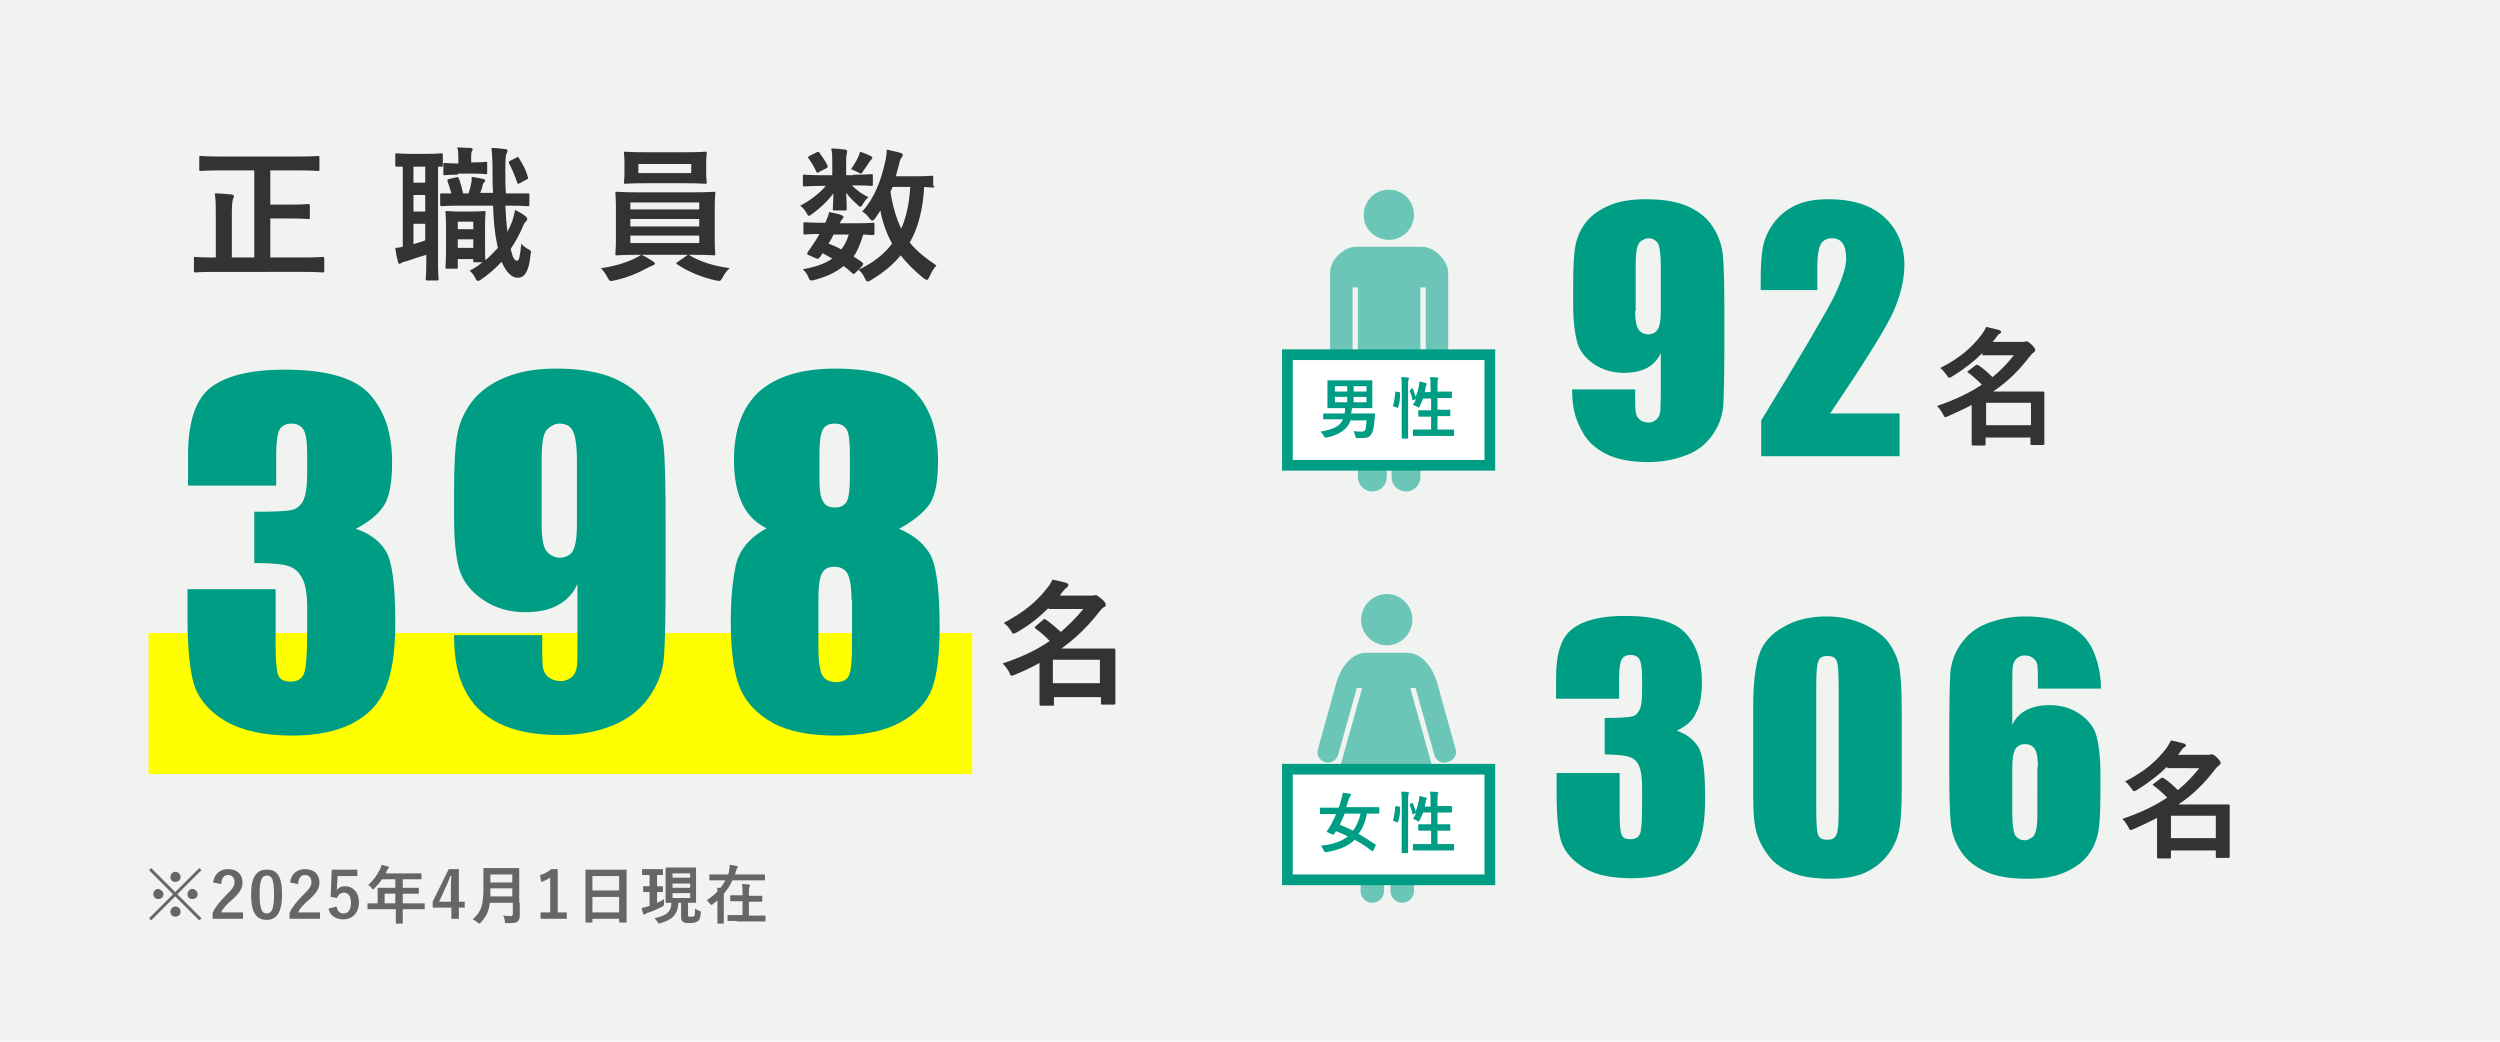
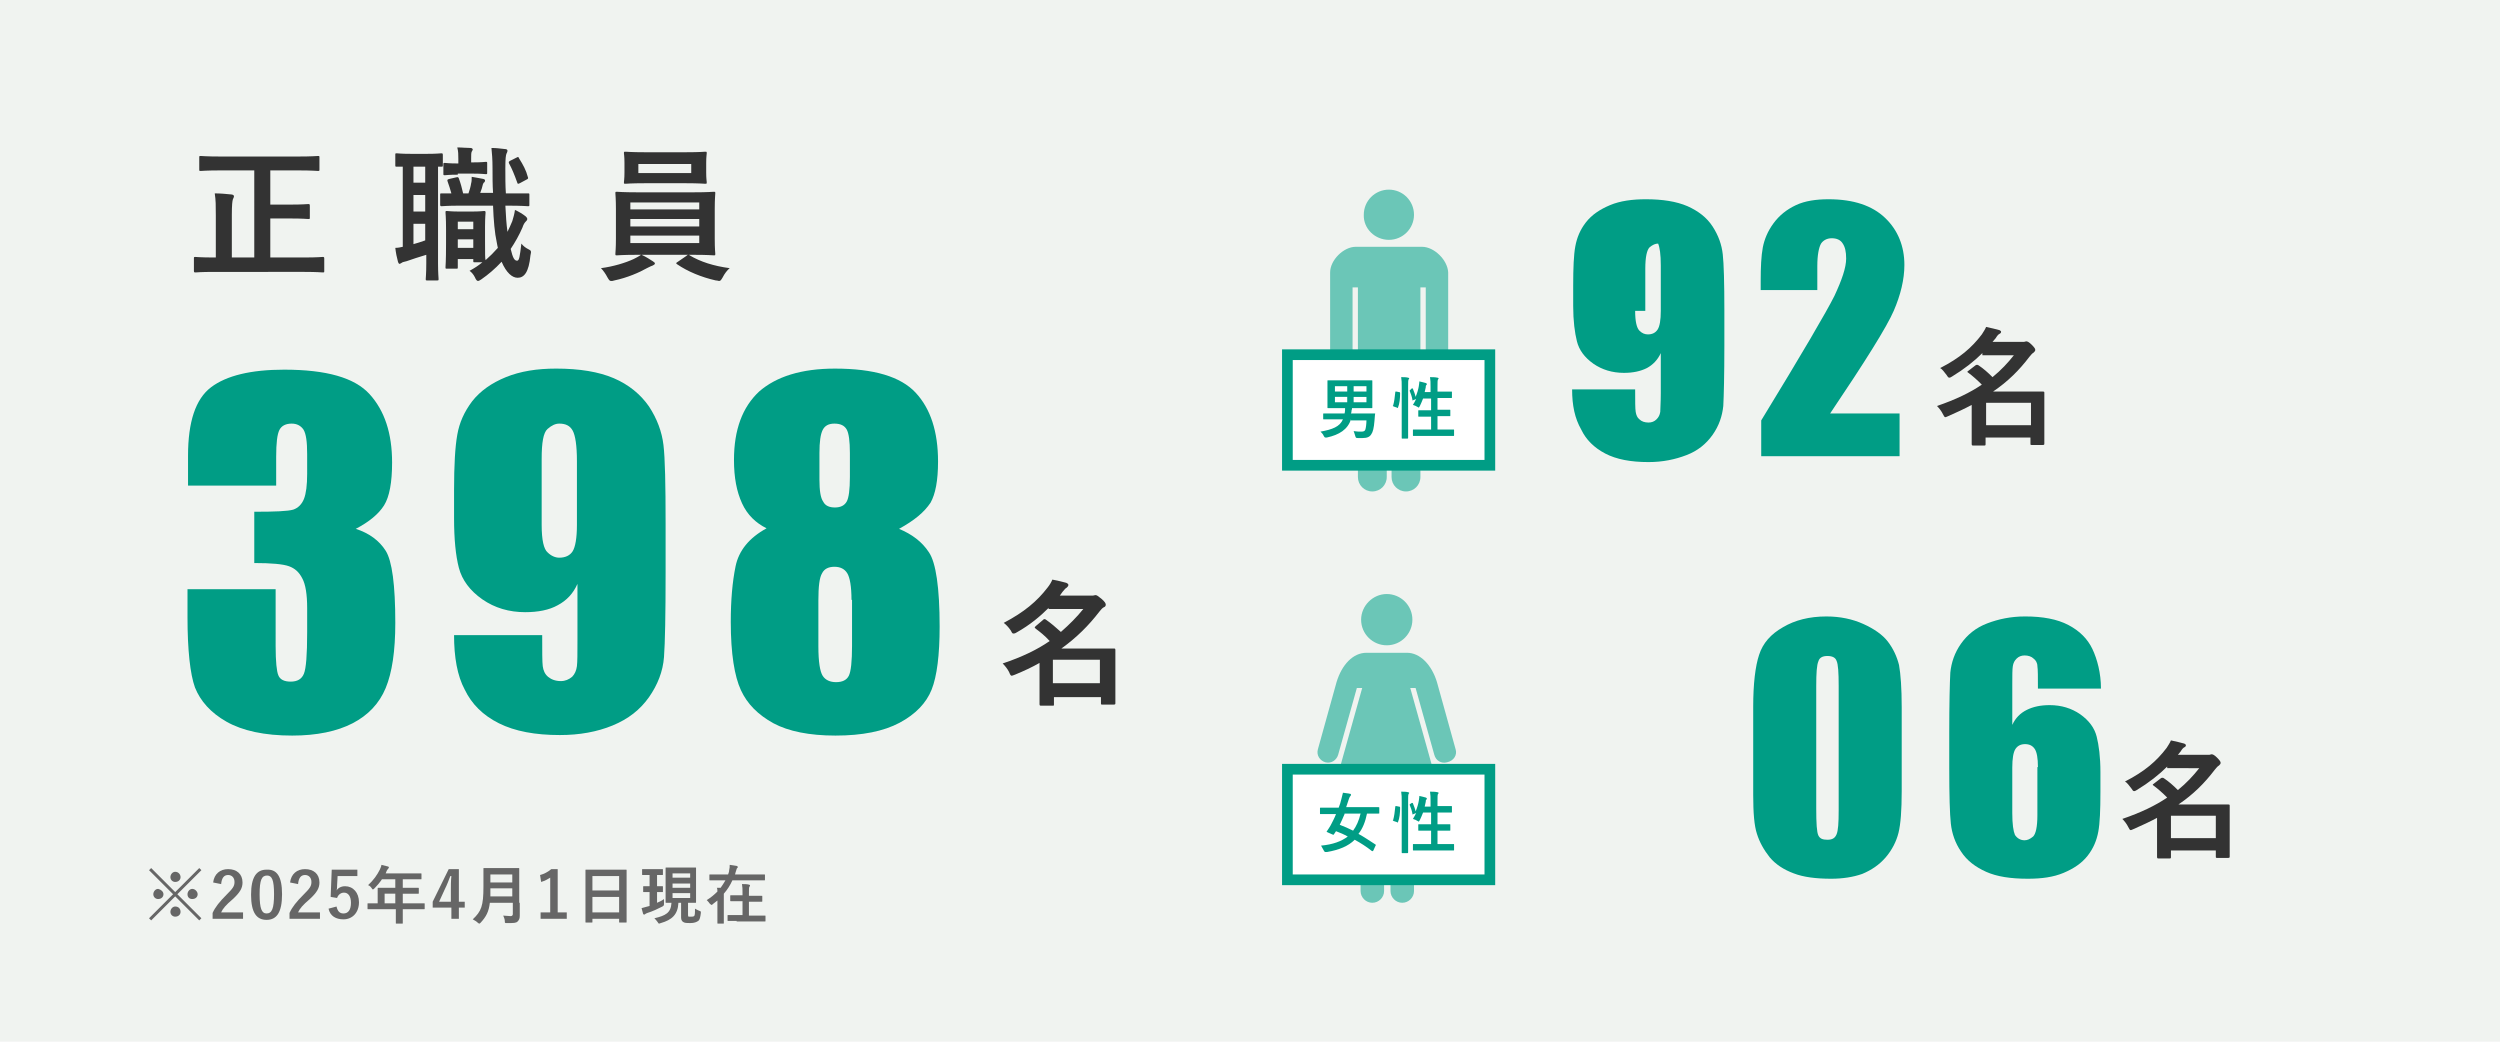
<svg xmlns="http://www.w3.org/2000/svg" version="1.1" x="0px" y="0px" width="468px" height="195px" viewBox="0 0 468 195" style="enable-background:new 0 0 468 195;" xml:space="preserve">
  <style type="text/css">
	.st0{fill:#F0F3F0;}
	.st1{fill:#FFFF00;}
	.st2{fill:#6BC6B7;}
	.st3{fill:#FFFFFF;stroke:#009D85;stroke-width:2;stroke-miterlimit:10;}
	.st4{fill:#333333;}
	.st5{fill:#009D85;}
	.st6{fill:#666666;}
</style>
  <g id="レイヤー_1">
</g>
  <g id="base">
    <rect class="st0" width="468" height="195" />
-     <rect x="27.8" y="118.5" class="st1" width="154.2" height="26.4" />
    <g>
      <path class="st2" d="M259.6,120.8c2.7,0,4.8-2.2,4.8-4.8c0-2.7-2.2-4.8-4.8-4.8s-4.8,2.2-4.8,4.8    C254.8,118.7,257,120.8,259.6,120.8z" />
      <path class="st2" d="M272.5,140.3l-3.5-12.6c-1-3.3-3.2-5.5-5.6-5.5c-1.8,0-3.8,0-3.8,0s-1.9,0-3.8,0c-2.5,0-4.6,2.2-5.6,5.5    l-3.5,12.6c-0.3,1.1,0.4,2.1,1.4,2.4c1.1,0.3,2.1-0.4,2.4-1.4l3.5-12.5h1l-6.1,21.8h5.8v16.2c0,1.2,1,2.2,2.2,2.2    c1.2,0,2.2-1,2.2-2.2v-16.2h1.2v16.2c0,1.2,1,2.2,2.2,2.2s2.2-1,2.2-2.2v-16.2h5.4l-6.1-21.8h1l3.5,12.5c0.3,1.1,1.3,1.7,2.4,1.4    C272.2,142.4,272.8,141.3,272.5,140.3z" />
    </g>
    <g>
      <path class="st2" d="M260,44.9c2.6,0,4.7-2.1,4.7-4.7c0-2.6-2.1-4.7-4.7-4.7c-2.6,0-4.7,2.1-4.7,4.7    C255.2,42.8,257.4,44.9,260,44.9z" />
      <path class="st2" d="M266.2,46.2h-12.4c-2.3,0-4.8,2.5-4.8,4.8v15.9c0,1.1,0.9,2.1,2.1,2.1c1.1,0,2.1-0.9,2.1-2.1V53.8h1v35.5    c0,1.5,1.2,2.7,2.7,2.7c1.5,0,2.7-1.2,2.7-2.7V68.7h0.9v20.6c0,1.5,1.2,2.7,2.7,2.7c1.5,0,2.7-1.2,2.7-2.7V53.8h1v13.1    c0,1.1,0.9,2.1,2.1,2.1c1.1,0,2.1-0.9,2.1-2.1V51C271,48.7,268.5,46.2,266.2,46.2z" />
    </g>
    <rect x="241" y="66.4" class="st3" width="37.9" height="20.7" />
    <rect x="241" y="144" class="st3" width="37.9" height="20.7" />
  </g>
  <g id="moji">
    <g>
      <path class="st4" d="M41.2,31.9c-2.5,0-3.4,0.1-3.6,0.1c-0.3,0-0.3,0-0.3-0.3v-2.2c0-0.3,0-0.3,0.3-0.3c0.2,0,1.1,0.1,3.6,0.1    h14.7c2.5,0,3.4-0.1,3.6-0.1c0.3,0,0.3,0,0.3,0.3v2.2c0,0.3,0,0.3-0.3,0.3c-0.2,0-1.1-0.1-3.6-0.1h-5.3v6.4h3.8    c2.3,0,3.1-0.1,3.3-0.1c0.2,0,0.3,0,0.3,0.3v2.2c0,0.3,0,0.3-0.3,0.3c-0.2,0-1-0.1-3.3-0.1h-3.8v7.3H57c2.4,0,3.2-0.1,3.4-0.1    c0.2,0,0.3,0,0.3,0.3v2.3c0,0.3,0,0.3-0.3,0.3c-0.2,0-1-0.1-3.4-0.1H40c-2.4,0-3.2,0.1-3.4,0.1c-0.2,0-0.3,0-0.3-0.3v-2.3    c0-0.3,0-0.3,0.3-0.3c0.2,0,1,0.1,3.4,0.1h0.4v-7.9c0-1.9,0-2.8-0.2-4.1c1,0,2.2,0.1,3.1,0.2c0.3,0,0.5,0.2,0.5,0.3    c0,0.2-0.1,0.4-0.2,0.6c-0.1,0.3-0.2,1-0.2,3v7.9h4.2V31.9H41.2z" />
      <path class="st4" d="M75.1,31.2c-0.5,0-0.7,0-0.8,0c-0.3,0-0.3,0-0.3-0.3V29c0-0.3,0-0.3,0.3-0.3c0.2,0,0.7,0.1,2.7,0.1h2.9    c1.9,0,2.5-0.1,2.7-0.1c0.2,0,0.3,0,0.3,0.3v1.9c0,0.3,0,0.3-0.3,0.3c-0.1,0-0.3,0-0.6,0v18.1c0,1.8,0.1,2.7,0.1,2.9    c0,0.3,0,0.3-0.3,0.3h-1.8c-0.3,0-0.3,0-0.3-0.3c0-0.2,0.1-1,0.1-2.9v-1.6c-1.3,0.4-2.6,0.8-3.7,1.2c-0.5,0.1-0.8,0.2-0.9,0.3    c-0.2,0.1-0.3,0.2-0.4,0.2s-0.2-0.1-0.3-0.4c-0.2-0.7-0.4-1.7-0.5-2.6c0.5,0,1-0.1,1.4-0.2V31.2z M79.6,34.2v-3h-2.2v3H79.6z     M79.6,39.6v-3.1h-2.2v3.1H79.6z M79.6,41.9h-2.2v3.8c0.7-0.2,1.4-0.4,2.2-0.7V41.9z M94.6,38.4c0.1,2,0.2,3.6,0.4,5    c0.3-0.6,0.6-1.3,0.9-2c0.2-0.7,0.4-1.3,0.5-2.1c0.7,0.3,1.5,0.8,2,1.2c0.2,0.2,0.3,0.3,0.3,0.5c0,0.2-0.1,0.3-0.3,0.5    c-0.2,0.2-0.4,0.5-0.6,1.1c-0.6,1.4-1.4,2.8-2.2,4c0.4,1.7,0.7,2.2,1.2,2.2c0.4,0,0.5-0.7,0.8-3.2c0.4,0.5,0.8,0.8,1.4,1.1    c0.4,0.2,0.5,0.3,0.3,1.1C99,51,98.1,52,96.9,52c-1,0-2.1-0.9-3-3c-1.2,1.3-2.5,2.4-3.8,3.3c-0.3,0.2-0.5,0.3-0.6,0.3    c-0.2,0-0.4-0.2-0.6-0.7c-0.3-0.6-0.7-1-1-1.2c0.9-0.5,1.7-1,2.4-1.6h-1.4c-0.3,0-0.3,0-0.3-0.3v-0.3h-2.9v1.5    c0,0.3,0,0.3-0.3,0.3h-1.7c-0.3,0-0.3,0-0.3-0.3c0-0.2,0.1-0.9,0.1-4.5V43c0-2.3-0.1-3-0.1-3.2c0-0.3,0-0.3,0.3-0.3    c0.2,0,0.7,0.1,2.3,0.1h2.3c1.6,0,2.1-0.1,2.3-0.1c0.2,0,0.3,0,0.3,0.3c0,0.2-0.1,0.9-0.1,2.6v2.5c0,2.7,0,3.5,0.1,3.8    c0.8-0.7,1.6-1.5,2.3-2.3c-0.1-0.3-0.1-0.6-0.2-1c-0.4-1.8-0.6-4.2-0.7-6.9h-6.4c-2.1,0-3,0.1-3.2,0.1c-0.2,0-0.3,0-0.3-0.3v-1.8    c0-0.3,0-0.3,0.3-0.3c0.1,0,0.7,0,1.8,0c-0.2-0.8-0.5-1.6-0.7-2.2c-0.1-0.3-0.1-0.4,0.3-0.5l1.3-0.3c0.4-0.1,0.4,0,0.5,0.2    c0.3,0.8,0.6,1.9,0.8,2.8h1c0.2-0.6,0.4-1.2,0.5-1.9c0.1-0.3,0.1-0.7,0.1-1.2c0.7,0.1,1.6,0.3,2.2,0.4c0.2,0.1,0.3,0.1,0.3,0.3    c0,0.2-0.1,0.2-0.1,0.3c-0.2,0.1-0.2,0.2-0.3,0.4c-0.1,0.5-0.3,1.1-0.5,1.6h2.4c-0.1-1.4-0.1-3-0.1-4.6c0-1.8-0.1-2.7-0.2-3.8    c1,0,1.5,0.1,2.5,0.2c0.3,0,0.5,0.1,0.5,0.3c0,0.2-0.1,0.4-0.2,0.6c-0.1,0.3-0.2,0.8-0.2,2.7c0,1.7,0,3.3,0.1,4.7h0.4    c2.6,0,3.6,0,3.7,0c0.3,0,0.3,0,0.3,0.3v1.8c0,0.3,0,0.3-0.3,0.3c-0.2,0-1.1-0.1-3.7-0.1H94.6z M85.7,32.7c-1.7,0-2.2,0.1-2.4,0.1    c-0.3,0-0.3,0-0.3-0.3v-1.7c0-0.3,0-0.3,0.3-0.3c0.2,0,0.7,0.1,2.4,0.1h0.1v-0.9c0-0.7,0-1.4-0.2-2.1c1,0,1.6,0.1,2.5,0.1    c0.3,0,0.4,0.2,0.4,0.3c0,0.1-0.1,0.2-0.2,0.4c-0.1,0.2-0.1,0.7-0.1,1.2v0.8h0.2c1.8,0,2.4-0.1,2.5-0.1c0.3,0,0.3,0,0.3,0.3v1.7    c0,0.3,0,0.3-0.3,0.3c-0.2,0-0.7-0.1-2.5-0.1H85.7z M85.7,41.5v1.4h2.9v-1.4H85.7z M88.6,46.4v-1.6h-2.9v1.6H88.6z M96.7,29.5    c0.3-0.2,0.4-0.1,0.5,0.2c0.7,1.1,1.3,2.2,1.6,3.4c0.1,0.2,0.1,0.4-0.2,0.5l-1.3,0.7c-0.4,0.2-0.4,0.1-0.5-0.2    c-0.5-1.4-1-2.6-1.5-3.5c-0.1-0.3-0.1-0.3,0.2-0.5L96.7,29.5z" />
      <path class="st4" d="M120.1,47.7c0.9,0.4,1.6,0.9,2.1,1.2c0.3,0.2,0.4,0.3,0.4,0.4c0,0.2-0.2,0.3-0.4,0.4    c-0.3,0.1-0.5,0.2-1.1,0.5c-1.4,0.8-3.7,1.8-6.1,2.3c-0.3,0.1-0.4,0.1-0.6,0.1c-0.3,0-0.4-0.2-0.7-0.7c-0.3-0.6-0.8-1.3-1.2-1.7    c2.3-0.3,4.6-1,6.1-1.7c0.4-0.2,1-0.5,1.4-0.8h-0.7c-2.7,0-3.6,0.1-3.8,0.1c-0.3,0-0.3,0-0.3-0.3c0-0.2,0.1-1,0.1-2.8v-5.6    c0-1.9-0.1-2.7-0.1-2.9c0-0.3,0-0.3,0.3-0.3c0.2,0,1.1,0.1,3.8,0.1h10.5c2.7,0,3.6-0.1,3.8-0.1c0.3,0,0.3,0,0.3,0.3    c0,0.2-0.1,1-0.1,2.9v5.6c0,1.9,0.1,2.7,0.1,2.8c0,0.3,0,0.3-0.3,0.3c-0.2,0-1.1-0.1-3.8-0.1H120.1z M128.4,28.5    c2.6,0,3.5-0.1,3.6-0.1c0.3,0,0.3,0,0.3,0.3c0,0.2-0.1,0.6-0.1,1.8v1.8c0,1.2,0.1,1.6,0.1,1.8c0,0.3,0,0.3-0.3,0.3    c-0.2,0-1.1-0.1-3.6-0.1h-7.7c-2.6,0-3.4,0.1-3.6,0.1c-0.3,0-0.3,0-0.3-0.3c0-0.2,0.1-0.6,0.1-1.8v-1.8c0-1.2-0.1-1.7-0.1-1.8    c0-0.3,0-0.3,0.3-0.3c0.2,0,1.1,0.1,3.6,0.1H128.4z M118,39.2h12.9v-1.3H118V39.2z M130.9,42.3V41H118v1.4H130.9z M130.9,44.1H118    v1.4h12.9V44.1z M129.4,30.7h-9.9v1.7h9.9V30.7z M128.5,47.9c0.1-0.1,0.2-0.2,0.4-0.2c0.1,0,0.1,0,0.2,0.1c2,1.2,4.5,2,7.5,2.4    c-0.5,0.4-1,1.1-1.3,1.7c-0.3,0.5-0.4,0.7-0.7,0.7c-0.1,0-0.3-0.1-0.6-0.1c-2.7-0.6-5.3-1.7-7.2-3c-0.1-0.1-0.2-0.1-0.2-0.2    s0.1-0.2,0.3-0.3L128.5,47.9z" />
-       <path class="st4" d="M159.7,32.7c2.4,0,3.2-0.1,3.4-0.1c0.3,0,0.3,0,0.3,0.3v1.6c0,0.3,0,0.3-0.3,0.3c-0.2,0-1-0.1-3.4-0.1h-0.2    c0.8,0.9,2.1,1.8,3.1,2.2c-0.4,0.3-0.7,0.7-1.2,1.5c-0.1,0.2-0.2,0.3-0.3,0.3s-0.4-0.1-0.7-0.5c-0.5-0.4-1.3-1.2-2-2.1    c0.1,1.6,0.1,2.7,0.1,3c0,0.3,0,0.3-0.3,0.3h-2c-0.3,0-0.3,0-0.3-0.3c0-0.4,0.1-1.3,0.1-2.9c-1.1,1.5-2.4,2.7-3.9,3.8    c-0.3,0.2-0.5,0.4-0.7,0.4c-0.2,0-0.2-0.2-0.4-0.5c-0.4-0.7-0.8-1.1-1.2-1.4c1.8-0.9,3.6-2.3,4.8-3.7h-0.6c-2.4,0-3.2,0.1-3.4,0.1    c-0.2,0-0.3,0-0.3-0.3V33c0-0.3,0-0.3,0.3-0.3c0.2,0,1,0.1,3.4,0.1h1.8v-2.6c0-0.9,0-1.6-0.2-2.4c1,0,1.7,0.1,2.6,0.2    c0.2,0,0.4,0.2,0.4,0.3c0,0.2-0.1,0.4-0.1,0.6c-0.1,0.3-0.1,0.7-0.1,1.6v2.3H159.7z M160.2,51c-0.2,0.2-0.3,0.3-0.4,0.3    c-0.1,0-0.1-0.1-0.2-0.1c-0.5-0.5-1.1-1-1.7-1.4c-1.4,1.2-3.2,2-5.4,2.6c-0.8,0.2-0.9,0.2-1.2-0.6c-0.2-0.5-0.6-1-1-1.4    c2.3-0.4,4.1-1,5.5-2c-0.6-0.3-1.2-0.7-1.8-1l-0.4,0.6c-0.3,0.4-0.4,0.6-1,0.3l-1.1-0.5c-0.3-0.1-0.4-0.2-0.4-0.3    c0-0.1,0.1-0.1,0.1-0.3c0.4-0.5,0.7-1,1.1-1.6c0.4-0.5,0.7-1.1,1.1-1.8c-1.8,0-2.6,0.1-2.7,0.1c-0.2,0-0.3,0-0.3-0.3v-1.7    c0-0.3,0.1-0.3,0.3-0.3c0.1,0,0.7,0.1,3.4,0.1h0.4c0.4-0.9,0.6-1.4,0.7-2c1,0.2,1.7,0.3,2.4,0.6c0.2,0.1,0.3,0.2,0.3,0.3    c0,0.2-0.1,0.2-0.2,0.4c-0.2,0.2-0.3,0.4-0.5,0.8h2.8c2.4,0,3.2-0.1,3.4-0.1c0.3,0,0.3,0,0.3,0.3v1.7c0,0.3-0.1,0.3-0.3,0.3    c-0.1,0-0.7,0-1.8-0.1c-0.5,1.6-1,3-1.8,4.1c0.5,0.4,1.1,0.7,1.6,1.1c0.1,0.1,0.2,0.2,0.2,0.3s-0.1,0.2-0.2,0.4L160.2,51z     M152.9,28.5c0.3-0.1,0.4-0.1,0.5,0.1c0.5,0.7,1.1,1.5,1.5,2.4c0.1,0.2,0.1,0.3-0.2,0.5l-1.4,0.7c-0.3,0.2-0.4,0.2-0.5-0.1    c-0.4-0.9-0.9-1.7-1.4-2.4c-0.2-0.2-0.2-0.3,0.1-0.5L152.9,28.5z M156.1,43.8c-0.3,0.7-0.7,1.3-1,1.8c0.8,0.3,1.7,0.7,2.4,1.1    c0.6-0.8,1.1-1.8,1.4-2.8H156.1z M160.6,29.5c0.2-0.4,0.3-0.7,0.4-1.1c0.9,0.3,1.4,0.5,2,0.8c0.2,0.1,0.3,0.2,0.3,0.3    c0,0.2-0.1,0.2-0.2,0.4c-0.1,0.1-0.3,0.3-0.4,0.5c-0.3,0.4-0.7,1.1-1.1,1.6c-0.2,0.3-0.3,0.5-0.4,0.5c-0.1,0-0.4-0.1-0.7-0.3    c-0.4-0.2-0.8-0.4-1.2-0.5C159.8,30.9,160.3,30.2,160.6,29.5z M174.9,34.8c0,0.3,0,0.3-0.3,0.3c-0.1,0-0.6,0-1.6-0.1    c-0.2,4-1.1,7.7-2.7,10.4c1.2,1.5,2.8,2.8,5,4.3c-0.5,0.5-0.9,1.2-1.3,2.1c-0.2,0.4-0.3,0.6-0.5,0.6c-0.1,0-0.3-0.1-0.6-0.3    c-1.8-1.5-3.2-2.9-4.3-4.3c-1.3,1.6-3,3.1-5.5,4.6c-0.3,0.2-0.5,0.3-0.7,0.3c-0.2,0-0.3-0.2-0.5-0.6c-0.3-0.7-0.7-1.2-1.2-1.6    c2.8-1.3,4.9-3,6.3-4.9c-1-1.8-1.8-4-2.2-6.2c-0.3,0.5-0.6,1-1,1.5c-0.2,0.3-0.4,0.4-0.5,0.4c-0.2,0-0.3-0.2-0.6-0.5    c-0.4-0.6-0.9-1-1.3-1.2c2.4-2.6,3.6-6.1,4.3-9.3c0.2-0.8,0.3-1.6,0.3-2.3c0.8,0.2,1.9,0.4,2.5,0.6c0.4,0.1,0.5,0.2,0.5,0.4    c0,0.2-0.1,0.4-0.3,0.6c-0.1,0.2-0.3,0.5-0.4,1.2c-0.2,0.7-0.4,1.4-0.6,2.2h3.5c2.3,0,3-0.1,3.2-0.1c0.3,0,0.3,0,0.3,0.3V34.8z     M167.1,35l-0.4,0.9c0.4,2.7,1.1,5,2,6.9c0.9-2,1.5-4.5,1.7-7.8H167.1z" />
    </g>
    <path class="st4" d="M196.3,113.8c-1.6,1.6-3.5,3.2-6,4.6c-0.3,0.2-0.5,0.2-0.6,0.2c-0.2,0-0.3-0.2-0.5-0.6   c-0.4-0.6-0.9-1.1-1.3-1.4c3.8-2,6.2-4,8.2-6.6c0.4-0.5,0.7-1,0.9-1.5c1,0.2,1.9,0.4,2.6,0.6c0.2,0.1,0.4,0.2,0.4,0.4   s-0.1,0.3-0.3,0.5c-0.2,0.1-0.4,0.3-0.8,0.8l-0.5,0.7h5.5c0.5,0,0.6,0,0.7,0c0.1,0,0.3-0.1,0.5-0.1c0.2,0,0.5,0.2,1.1,0.7   c0.7,0.6,0.8,0.9,0.8,1.1c0,0.2-0.1,0.4-0.4,0.5c-0.2,0.1-0.5,0.4-0.8,0.8c-2,2.6-4.2,4.8-7.1,6.9h6.4c2.2,0,3.3,0,3.4,0   c0.2,0,0.3,0,0.3,0.3c0,0.2,0,0.9,0,3.2v2.3c0,3.5,0,4.2,0,4.4c0,0.2,0,0.3-0.3,0.3h-2.1c-0.3,0-0.3,0-0.3-0.3v-1.1h-8.8v1.3   c0,0.3,0,0.3-0.2,0.3h-2.2c-0.2,0-0.3,0-0.3-0.3c0-0.1,0-0.9,0-4.4v-3.3c-1.4,0.8-2.9,1.5-4.6,2.2c-0.3,0.1-0.5,0.2-0.6,0.2   c-0.2,0-0.3-0.2-0.5-0.7c-0.3-0.6-0.8-1.2-1.2-1.6c3.6-1.2,6.5-2.6,8.8-4.2c-0.9-1-1.8-1.7-2.6-2.3c-0.1-0.1-0.2-0.2-0.2-0.2   c0-0.1,0.1-0.2,0.2-0.3l1.3-1.1c0.1-0.1,0.2-0.2,0.3-0.2c0.1,0,0.2,0,0.3,0.1c1,0.7,1.8,1.4,2.8,2.3c1.6-1.4,3-2.8,4.2-4.3H196.3z    M197.1,123.5v4.4h8.8v-4.4H197.1z" />
    <path class="st4" d="M405.7,143.5c-1.5,1.5-3.4,3-5.7,4.4c-0.3,0.2-0.4,0.2-0.5,0.2c-0.2,0-0.3-0.2-0.5-0.5   c-0.4-0.5-0.8-1.1-1.2-1.3c3.7-1.9,5.9-3.8,7.8-6.3c0.3-0.5,0.6-0.9,0.8-1.4c0.9,0.2,1.8,0.4,2.5,0.6c0.2,0.1,0.3,0.2,0.3,0.3   c0,0.2-0.1,0.3-0.3,0.4c-0.2,0.1-0.4,0.3-0.7,0.8l-0.5,0.6h5.2c0.4,0,0.5,0,0.7,0c0.1,0,0.3-0.1,0.4-0.1c0.2,0,0.5,0.1,1,0.6   c0.6,0.6,0.7,0.8,0.7,1c0,0.2-0.1,0.3-0.3,0.5c-0.2,0.1-0.5,0.4-0.8,0.8c-1.9,2.5-4,4.6-6.8,6.5h6.1c2.1,0,3.1,0,3.2,0   c0.2,0,0.3,0,0.3,0.2c0,0.2,0,0.9,0,3.1v2.2c0,3.3,0,4,0,4.2c0,0.2,0,0.3-0.3,0.3h-2c-0.3,0-0.3,0-0.3-0.3v-1.1h-8.4v1.2   c0,0.2,0,0.3-0.2,0.3h-2.1c-0.2,0-0.3,0-0.3-0.3c0-0.1,0-0.9,0-4.2v-3.1c-1.3,0.7-2.8,1.4-4.4,2.1c-0.3,0.1-0.4,0.2-0.5,0.2   c-0.2,0-0.3-0.2-0.5-0.6c-0.3-0.6-0.7-1.1-1.1-1.5c3.5-1.2,6.2-2.5,8.4-4c-0.9-0.9-1.7-1.6-2.5-2.2c-0.1-0.1-0.2-0.1-0.2-0.2   c0-0.1,0.1-0.1,0.2-0.2l1.3-1c0.1-0.1,0.2-0.1,0.3-0.1c0.1,0,0.2,0,0.3,0.1c0.9,0.6,1.7,1.3,2.6,2.2c1.6-1.3,2.9-2.7,4-4.1H405.7z    M406.4,152.7v4.2h8.4v-4.2H406.4z" />
    <path class="st4" d="M371.1,66.1c-1.5,1.5-3.4,3-5.7,4.4c-0.3,0.2-0.4,0.2-0.5,0.2c-0.2,0-0.3-0.2-0.5-0.5   c-0.4-0.5-0.8-1.1-1.2-1.3c3.7-1.9,5.9-3.8,7.8-6.3c0.3-0.5,0.6-0.9,0.8-1.4c0.9,0.2,1.8,0.4,2.5,0.6c0.2,0.1,0.3,0.2,0.3,0.3   c0,0.2-0.1,0.3-0.3,0.4c-0.2,0.1-0.4,0.3-0.7,0.8L373,64h5.2c0.4,0,0.5,0,0.7,0c0.1,0,0.3-0.1,0.4-0.1c0.2,0,0.5,0.1,1,0.6   c0.6,0.6,0.7,0.8,0.7,1c0,0.2-0.1,0.3-0.3,0.5c-0.2,0.1-0.5,0.4-0.8,0.8c-1.9,2.5-4,4.6-6.8,6.5h6.1c2.1,0,3.1,0,3.2,0   c0.2,0,0.3,0,0.3,0.2c0,0.2,0,0.9,0,3.1v2.2c0,3.3,0,4,0,4.2c0,0.2,0,0.3-0.3,0.3h-2c-0.3,0-0.3,0-0.3-0.3v-1.1h-8.4v1.2   c0,0.2,0,0.3-0.2,0.3h-2.1c-0.2,0-0.3,0-0.3-0.3c0-0.1,0-0.9,0-4.2v-3.1c-1.3,0.7-2.8,1.4-4.4,2.1c-0.3,0.1-0.4,0.2-0.5,0.2   c-0.2,0-0.3-0.2-0.5-0.6c-0.3-0.6-0.7-1.1-1.1-1.5c3.5-1.2,6.2-2.5,8.4-4c-0.9-0.9-1.7-1.6-2.5-2.2c-0.1-0.1-0.2-0.1-0.2-0.2   c0-0.1,0.1-0.1,0.2-0.2l1.3-1c0.1-0.1,0.2-0.1,0.3-0.1c0.1,0,0.2,0,0.3,0.1c0.9,0.6,1.7,1.3,2.6,2.2c1.6-1.3,2.9-2.7,4-4.1H371.1z    M371.8,75.4v4.2h8.4v-4.2H371.8z" />
    <g>
      <path class="st5" d="M252.9,78.5c-0.6,1.9-2.2,2.9-4.5,3.4c-0.1,0-0.2,0-0.3,0c-0.1,0-0.2-0.1-0.3-0.3c-0.1-0.3-0.4-0.6-0.6-0.8    c2.2-0.4,3.6-0.9,4.2-2.3h-2c-1.2,0-1.6,0-1.6,0c-0.1,0-0.1,0-0.1-0.1v-0.9c0-0.1,0-0.1,0.1-0.1c0.1,0,0.5,0,1.6,0h2.3    c0.1-0.3,0.1-0.7,0.1-1h-1.5c-1.2,0-1.7,0-1.7,0c-0.1,0-0.1,0-0.1-0.1c0-0.1,0-0.4,0-1.3v-2.4c0-0.8,0-1.2,0-1.3    c0-0.1,0-0.1,0.1-0.1c0.1,0,0.5,0,1.7,0h4.8c1.2,0,1.6,0,1.7,0c0.1,0,0.1,0,0.1,0.1c0,0.1,0,0.4,0,1.3V75c0,0.8,0,1.2,0,1.3    c0,0.1,0,0.1-0.1,0.1c-0.1,0-0.5,0-1.7,0h-2c0,0.1,0,0.2-0.1,0.5c0,0.2,0,0.3-0.1,0.5h2.7c1.2,0,1.6,0,1.7,0c0.1,0,0.2,0,0.1,0.2    l-0.1,1.2c-0.1,1.3-0.3,2.1-0.6,2.5c-0.3,0.5-0.8,0.7-1.6,0.7c-0.3,0-0.5,0-0.9,0c-0.3,0-0.4,0-0.5-0.4c-0.1-0.3-0.2-0.7-0.3-0.9    c0.6,0.1,1,0.1,1.4,0.1c0.5,0,0.7-0.1,0.8-0.4c0.1-0.3,0.2-1.1,0.2-1.7H252.9z M252.2,73.3v-1h-2.3v1H252.2z M252.2,75.3v-1h-2.3    v1H252.2z M253.4,72.3v1h2.4v-1H253.4z M255.8,74.3h-2.4v1h2.4V74.3z" />
      <path class="st5" d="M261.9,73.4c0.2,0,0.2,0.1,0.2,0.2c0,1-0.1,2-0.4,2.7c0,0.1-0.1,0.1-0.2,0l-0.6-0.2c-0.2-0.1-0.2-0.1-0.1-0.2    c0.2-0.7,0.3-1.5,0.4-2.5c0-0.1,0-0.1,0.2-0.1L261.9,73.4z M262.4,72.5c0-0.9,0-1.3-0.1-1.9c0.5,0,0.9,0,1.3,0.1    c0.1,0,0.2,0.1,0.2,0.1c0,0.1,0,0.1-0.1,0.2c-0.1,0.2-0.1,0.5-0.1,1.4v7.3c0,1.4,0,2.1,0,2.2c0,0.1,0,0.2-0.1,0.2h-1    c-0.1,0-0.1,0-0.1-0.2c0-0.1,0-0.8,0-2.2V72.5z M264.3,72.7c0.1,0,0.2,0,0.2,0.1c0.2,0.5,0.4,1,0.5,1.5c0.3-0.7,0.5-1.4,0.6-2    c0-0.2,0.1-0.5,0.1-0.9c0.4,0.1,0.9,0.2,1.2,0.3c0.2,0.1,0.2,0.1,0.2,0.2c0,0.1,0,0.1-0.1,0.2c-0.1,0.1-0.1,0.2-0.1,0.4    c-0.1,0.3-0.1,0.6-0.2,0.9h1.1v-0.9c0-0.9,0-1.3-0.1-1.9c0.5,0,0.9,0,1.4,0.1c0.1,0,0.2,0.1,0.2,0.1c0,0.1,0,0.2-0.1,0.2    c-0.1,0.2-0.1,0.5-0.1,1.4v0.9h1c1.1,0,1.5,0,1.6,0c0.1,0,0.1,0,0.1,0.1v1c0,0.1,0,0.1-0.1,0.1c-0.1,0-0.4,0-1.6,0h-1v2.2h0.7    c1.1,0,1.5,0,1.6,0c0.1,0,0.1,0,0.1,0.1v1c0,0.1,0,0.1-0.1,0.1c-0.1,0-0.5,0-1.6,0h-0.7v2.5h1.3c1.2,0,1.6,0,1.7,0    c0.1,0,0.1,0,0.1,0.1v1c0,0.1,0,0.1-0.1,0.1c-0.1,0-0.5,0-1.7,0h-4.1c-1.2,0-1.6,0-1.7,0c-0.1,0-0.1,0-0.1-0.1v-1    c0-0.1,0-0.1,0.1-0.1c0.1,0,0.5,0,1.7,0h1.6V78h-0.7c-1.1,0-1.5,0-1.6,0c-0.1,0-0.1,0-0.1-0.1v-1c0-0.1,0-0.1,0.1-0.1    c0.1,0,0.5,0,1.6,0h0.7v-2.2h-1.5c-0.2,0.5-0.4,1-0.6,1.4c-0.1,0.2-0.2,0.3-0.2,0.3c0,0-0.1,0-0.2-0.1c-0.3-0.2-0.6-0.3-0.9-0.4    c0.2-0.3,0.4-0.7,0.6-1.1l-0.5,0.2c-0.2,0.1-0.2,0.1-0.2-0.1c-0.1-0.6-0.3-1.1-0.5-1.6c0-0.1,0-0.2,0.1-0.2L264.3,72.7z" />
    </g>
    <g>
      <path class="st5" d="M257.1,159.2c-0.1,0.1-0.1,0.2-0.3,0.1c-1-0.8-2.1-1.5-3.2-2.1c-1.2,1.2-2.9,1.9-5.2,2.3c-0.1,0-0.2,0-0.3,0    c-0.1,0-0.2-0.1-0.3-0.3c-0.2-0.4-0.4-0.7-0.5-0.9c2.2-0.2,3.8-0.8,5-1.7c-0.7-0.4-1.4-0.7-2.2-1c-0.1,0.2-0.3,0.4-0.4,0.6    c-0.1,0.1-0.1,0.1-0.3,0l-0.9-0.4c-0.2-0.1-0.2-0.1-0.1-0.2c0.3-0.4,0.5-0.8,0.7-1.1c0.3-0.6,0.7-1.3,1-2.1h-1.3    c-1.1,0-1.5,0-1.6,0c-0.1,0-0.1,0-0.1-0.1v-1c0-0.1,0-0.1,0.1-0.1c0.1,0,0.4,0,1.6,0h1.8c0.2-0.5,0.4-1.1,0.5-1.6    c0.1-0.4,0.2-0.8,0.3-1.2c0.5,0.1,1,0.1,1.3,0.2c0.2,0,0.2,0.1,0.2,0.2c0,0.1,0,0.1-0.1,0.2c-0.1,0.1-0.2,0.3-0.3,0.6    c-0.2,0.5-0.3,1-0.5,1.5h4.4c1.1,0,1.5,0,1.6,0c0.1,0,0.2,0,0.2,0.1v1c0,0.1,0,0.1-0.2,0.1c-0.1,0-0.4,0-1.6,0h-0.5    c-0.3,1.5-0.8,2.8-1.6,3.8c1.1,0.6,2.1,1.3,3.2,2c0.1,0.1,0.1,0.1,0,0.2L257.1,159.2z M251.7,152.4c-0.3,0.7-0.6,1.4-0.9,2    c0.8,0.3,1.7,0.7,2.5,1.1c0.6-0.8,1.1-1.9,1.4-3.2H251.7z" />
      <path class="st5" d="M261.9,151c0.2,0,0.2,0.1,0.2,0.2c0,1-0.1,2-0.4,2.7c0,0.1-0.1,0.1-0.2,0l-0.6-0.2c-0.2-0.1-0.2-0.1-0.1-0.2    c0.2-0.7,0.3-1.5,0.4-2.5c0-0.1,0-0.1,0.2-0.1L261.9,151z M262.4,150.1c0-0.9,0-1.3-0.1-1.9c0.5,0,0.9,0,1.3,0.1    c0.1,0,0.2,0.1,0.2,0.1c0,0.1,0,0.1-0.1,0.2c-0.1,0.2-0.1,0.5-0.1,1.4v7.3c0,1.4,0,2.1,0,2.2c0,0.1,0,0.2-0.1,0.2h-1    c-0.1,0-0.1,0-0.1-0.2c0-0.1,0-0.8,0-2.2V150.1z M264.3,150.3c0.1,0,0.2,0,0.2,0.1c0.2,0.5,0.4,1,0.5,1.5c0.3-0.7,0.5-1.4,0.6-2    c0-0.2,0.1-0.5,0.1-0.9c0.4,0.1,0.9,0.2,1.2,0.3c0.2,0.1,0.2,0.1,0.2,0.2c0,0.1,0,0.1-0.1,0.2c-0.1,0.1-0.1,0.2-0.1,0.4    c-0.1,0.3-0.1,0.6-0.2,0.9h1.1v-0.9c0-0.9,0-1.3-0.1-1.9c0.5,0,0.9,0,1.4,0.1c0.1,0,0.2,0.1,0.2,0.1c0,0.1,0,0.2-0.1,0.2    c-0.1,0.2-0.1,0.5-0.1,1.4v0.9h1c1.1,0,1.5,0,1.6,0c0.1,0,0.1,0,0.1,0.1v1c0,0.1,0,0.1-0.1,0.1c-0.1,0-0.4,0-1.6,0h-1v2.2h0.7    c1.1,0,1.5,0,1.6,0c0.1,0,0.1,0,0.1,0.1v1c0,0.1,0,0.1-0.1,0.1c-0.1,0-0.5,0-1.6,0h-0.7v2.5h1.3c1.2,0,1.6,0,1.7,0    c0.1,0,0.1,0,0.1,0.1v1c0,0.1,0,0.1-0.1,0.1c-0.1,0-0.5,0-1.7,0h-4.1c-1.2,0-1.6,0-1.7,0c-0.1,0-0.1,0-0.1-0.1v-1    c0-0.1,0-0.1,0.1-0.1c0.1,0,0.5,0,1.7,0h1.6v-2.5h-0.7c-1.1,0-1.5,0-1.6,0c-0.1,0-0.1,0-0.1-0.1v-1c0-0.1,0-0.1,0.1-0.1    c0.1,0,0.5,0,1.6,0h0.7v-2.2h-1.5c-0.2,0.5-0.4,1-0.6,1.4c-0.1,0.2-0.2,0.3-0.2,0.3c0,0-0.1,0-0.2-0.1c-0.3-0.2-0.6-0.3-0.9-0.4    c0.2-0.3,0.4-0.7,0.6-1.1l-0.5,0.2c-0.2,0.1-0.2,0.1-0.2-0.1c-0.1-0.6-0.3-1.1-0.5-1.6c0-0.1,0-0.2,0.1-0.2L264.3,150.3z" />
    </g>
    <g>
      <g>
        <path class="st5" d="M66.6,99c2.5,0.8,4.4,2.2,5.6,4.1c1.2,1.9,1.8,6.4,1.8,13.5c0,5.3-0.6,9.3-1.8,12.2     c-1.2,2.9-3.3,5.1-6.2,6.6c-2.9,1.5-6.7,2.3-11.3,2.3c-5.2,0-9.3-0.9-12.3-2.6s-4.9-3.9-5.9-6.4c-0.9-2.5-1.4-7-1.4-13.2v-5.2     h16.5V121c0,2.9,0.2,4.7,0.5,5.4c0.3,0.8,1.1,1.2,2.3,1.2c1.3,0,2.1-0.5,2.5-1.5c0.4-1,0.6-3.5,0.6-7.7v-4.6     c0-2.5-0.3-4.4-0.9-5.5c-0.6-1.2-1.4-1.9-2.5-2.3c-1.1-0.4-3.3-0.6-6.5-0.6v-9.6c3.9,0,6.3-0.1,7.3-0.4c0.9-0.3,1.6-1,2-2     c0.4-1,0.6-2.6,0.6-4.7V85c0-2.3-0.2-3.8-0.7-4.6c-0.5-0.7-1.2-1.1-2.2-1.1c-1.1,0-1.9,0.4-2.3,1.2c-0.4,0.8-0.6,2.4-0.6,5v5.4     H35.2v-5.6c0-6.3,1.4-10.6,4.3-12.8c2.9-2.2,7.5-3.3,13.7-3.3c7.9,0,13.2,1.5,16,4.6c2.8,3.1,4.2,7.3,4.2,12.8     c0,3.7-0.5,6.4-1.5,8C70.9,96.2,69.1,97.7,66.6,99z" />
        <path class="st5" d="M85,118.9h16.5c0,3.1,0,5,0.1,5.8c0.1,0.8,0.4,1.5,1,2c0.6,0.5,1.4,0.8,2.4,0.8c0.8,0,1.5-0.3,2.1-0.8     c0.5-0.5,0.8-1.2,0.9-2c0.1-0.8,0.1-2.5,0.1-4.9v-10.5c-0.8,1.8-2,3.1-3.7,4c-1.6,0.9-3.7,1.3-6.1,1.3c-3,0-5.7-0.8-8-2.4     c-2.3-1.6-3.8-3.6-4.4-5.9s-0.9-5.4-0.9-9.3v-5.3c0-4.6,0.2-8.1,0.6-10.3c0.4-2.3,1.3-4.3,2.8-6.3c1.5-1.9,3.6-3.4,6.3-4.5     s5.8-1.6,9.4-1.6c4.4,0,8,0.6,10.8,1.8c2.8,1.2,5,3,6.6,5.3c1.5,2.3,2.4,4.7,2.7,7.2s0.4,7.4,0.4,14.7v9.2     c0,7.9-0.1,13.1-0.3,15.8c-0.2,2.7-1.2,5.2-2.8,7.5c-1.7,2.4-3.9,4.1-6.8,5.3c-2.9,1.2-6.2,1.8-9.9,1.8c-4.6,0-8.4-0.7-11.4-2.2     c-3-1.5-5.1-3.6-6.4-6.3C85.6,126.5,85,123,85,118.9z M101.4,98.3c0,2.8,0.4,4.5,1.1,5.1c0.7,0.7,1.5,1,2.2,1     c1.1,0,2-0.4,2.5-1.2c0.5-0.8,0.8-2.5,0.8-4.9v-12c0-2.9-0.3-4.8-0.8-5.7c-0.5-0.9-1.3-1.3-2.5-1.3c-0.7,0-1.4,0.3-2.2,1     s-1.1,2.6-1.1,5.6V98.3z" />
        <path class="st5" d="M168.3,99c2.4,1,4.3,2.4,5.6,4.4c1.3,1.9,2,6.6,2,13.9c0,5.3-0.5,9.3-1.5,11.8c-1,2.5-3,4.6-6,6.2     s-7,2.4-12,2.4c-4.9,0-8.8-0.8-11.6-2.3c-2.9-1.6-4.9-3.6-6.1-6.2c-1.2-2.6-1.9-6.8-1.9-12.8c0-4,0.3-7.5,0.9-10.4     s2.5-5.3,5.8-7.1c-2-1-3.6-2.5-4.6-4.7s-1.5-4.8-1.5-8.1c0-5.7,1.6-9.9,4.7-12.8c3.2-2.8,7.9-4.3,14.2-4.3     c7.3,0,12.3,1.5,15.1,4.5c2.8,3,4.2,7.3,4.2,12.9c0,3.6-0.5,6.1-1.4,7.7C173,95.9,171.2,97.4,168.3,99z M159.4,112.3     c0-2.5-0.3-4.2-0.8-5c-0.5-0.8-1.3-1.2-2.4-1.2c-1.1,0-1.9,0.4-2.3,1.2c-0.5,0.8-0.7,2.5-0.7,5.1v8.6c0,2.9,0.3,4.7,0.8,5.5     c0.5,0.8,1.4,1.2,2.5,1.2c1.2,0,2-0.4,2.4-1.2c0.4-0.8,0.6-2.7,0.6-5.6V112.3z M159.1,84.8c0-2.2-0.2-3.7-0.6-4.4     c-0.4-0.7-1.1-1.1-2.3-1.1c-1.1,0-1.8,0.4-2.2,1.2c-0.4,0.8-0.6,2.2-0.6,4.3v5c0,2,0.2,3.4,0.7,4.1c0.4,0.8,1.2,1.1,2.2,1.1     c1.1,0,1.8-0.4,2.2-1.1c0.4-0.7,0.6-2.3,0.6-4.6V84.8z" />
      </g>
    </g>
    <g>
      <g>
-         <path class="st5" d="M294.3,72.9h11.8c0,2.2,0,3.6,0.1,4.2c0.1,0.6,0.3,1.1,0.7,1.4c0.4,0.4,1,0.6,1.7,0.6c0.6,0,1.1-0.2,1.5-0.6     c0.4-0.4,0.6-0.8,0.7-1.4c0-0.6,0.1-1.8,0.1-3.5v-7.5c-0.6,1.3-1.5,2.2-2.6,2.8c-1.2,0.6-2.6,0.9-4.3,0.9c-2.2,0-4.1-0.6-5.7-1.7     c-1.7-1.2-2.7-2.6-3.1-4.2c-0.4-1.6-0.7-3.8-0.7-6.6v-3.8c0-3.3,0.1-5.8,0.4-7.4c0.3-1.6,0.9-3.1,2-4.5c1.1-1.4,2.6-2.4,4.5-3.2     c1.9-0.8,4.2-1.1,6.7-1.1c3.1,0,5.7,0.4,7.8,1.3c2,0.9,3.6,2.1,4.7,3.8s1.7,3.4,1.9,5.2c0.2,1.8,0.3,5.3,0.3,10.5v6.6     c0,5.6-0.1,9.4-0.2,11.3c-0.2,1.9-0.8,3.7-2,5.4s-2.8,3-4.9,3.8s-4.4,1.3-7.1,1.3c-3.3,0-6-0.5-8.1-1.6c-2.1-1.1-3.6-2.6-4.5-4.5     C294.8,78.3,294.3,75.9,294.3,72.9z M306.1,58.2c0,2,0.3,3.2,0.8,3.7c0.5,0.5,1,0.7,1.6,0.7c0.8,0,1.4-0.3,1.8-0.9     s0.6-1.8,0.6-3.5v-8.5c0-2.1-0.2-3.4-0.5-4.1c-0.4-0.6-1-1-1.8-1c-0.5,0-1,0.2-1.6,0.7c-0.5,0.5-0.8,1.8-0.8,4V58.2z" />
+         <path class="st5" d="M294.3,72.9h11.8c0,2.2,0,3.6,0.1,4.2c0.1,0.6,0.3,1.1,0.7,1.4c0.4,0.4,1,0.6,1.7,0.6c0.6,0,1.1-0.2,1.5-0.6     c0.4-0.4,0.6-0.8,0.7-1.4c0-0.6,0.1-1.8,0.1-3.5v-7.5c-0.6,1.3-1.5,2.2-2.6,2.8c-1.2,0.6-2.6,0.9-4.3,0.9c-2.2,0-4.1-0.6-5.7-1.7     c-1.7-1.2-2.7-2.6-3.1-4.2c-0.4-1.6-0.7-3.8-0.7-6.6v-3.8c0-3.3,0.1-5.8,0.4-7.4c0.3-1.6,0.9-3.1,2-4.5c1.1-1.4,2.6-2.4,4.5-3.2     c1.9-0.8,4.2-1.1,6.7-1.1c3.1,0,5.7,0.4,7.8,1.3c2,0.9,3.6,2.1,4.7,3.8s1.7,3.4,1.9,5.2c0.2,1.8,0.3,5.3,0.3,10.5v6.6     c0,5.6-0.1,9.4-0.2,11.3c-0.2,1.9-0.8,3.7-2,5.4s-2.8,3-4.9,3.8s-4.4,1.3-7.1,1.3c-3.3,0-6-0.5-8.1-1.6c-2.1-1.1-3.6-2.6-4.5-4.5     C294.8,78.3,294.3,75.9,294.3,72.9z M306.1,58.2c0,2,0.3,3.2,0.8,3.7c0.5,0.5,1,0.7,1.6,0.7c0.8,0,1.4-0.3,1.8-0.9     s0.6-1.8,0.6-3.5v-8.5c0-2.1-0.2-3.4-0.5-4.1c-0.5,0-1,0.2-1.6,0.7c-0.5,0.5-0.8,1.8-0.8,4V58.2z" />
        <path class="st5" d="M355.6,77.4v8h-25.9l0-6.7c7.7-12.6,12.2-20.3,13.7-23.3c1.4-3,2.2-5.3,2.2-7c0-1.3-0.2-2.2-0.7-2.9     c-0.4-0.6-1.1-0.9-2-0.9s-1.6,0.4-2,1c-0.4,0.7-0.7,2.1-0.7,4.2v4.5h-10.6v-1.7c0-2.6,0.1-4.7,0.4-6.3c0.3-1.5,0.9-3,2-4.5     c1.1-1.5,2.5-2.6,4.2-3.4c1.7-0.8,3.8-1.1,6.1-1.1c4.7,0,8.2,1.2,10.6,3.5c2.4,2.3,3.6,5.3,3.6,8.8c0,2.7-0.7,5.6-2,8.6     s-5.3,9.4-11.9,19.2H355.6z" />
      </g>
    </g>
    <g>
-       <path class="st5" d="M313.9,136.8c1.8,0.6,3.1,1.6,4,3c0.9,1.4,1.3,4.6,1.3,9.6c0,3.8-0.4,6.7-1.3,8.7c-0.9,2.1-2.3,3.6-4.4,4.7    c-2.1,1.1-4.8,1.6-8.1,1.6c-3.7,0-6.7-0.6-8.8-1.9c-2.1-1.3-3.5-2.8-4.2-4.6c-0.7-1.8-1-5-1-9.5v-3.7h11.8v7.7    c0,2,0.1,3.3,0.4,3.9c0.2,0.6,0.8,0.8,1.6,0.8c0.9,0,1.5-0.3,1.8-1c0.3-0.7,0.4-2.5,0.4-5.5v-3.3c0-1.8-0.2-3.1-0.6-4    c-0.4-0.8-1-1.4-1.8-1.6c-0.8-0.3-2.3-0.4-4.6-0.5v-6.8c2.8,0,4.5-0.1,5.2-0.3c0.7-0.2,1.1-0.7,1.4-1.4c0.3-0.7,0.4-1.8,0.4-3.4    v-2.6c0-1.7-0.2-2.7-0.5-3.3c-0.3-0.5-0.9-0.8-1.6-0.8c-0.8,0-1.4,0.3-1.7,0.8s-0.5,1.7-0.5,3.5v3.9h-11.8v-4c0-4.5,1-7.6,3.1-9.1    c2.1-1.6,5.3-2.4,9.8-2.4c5.6,0,9.4,1.1,11.4,3.3c2,2.2,3,5.2,3,9.1c0,2.6-0.4,4.5-1.1,5.7C317,134.8,315.7,135.9,313.9,136.8z" />
      <path class="st5" d="M356,132.4v15.7c0,3.6-0.2,6.2-0.6,7.8c-0.4,1.6-1.2,3.2-2.4,4.6c-1.2,1.4-2.7,2.4-4.4,3.1    c-1.7,0.6-3.7,0.9-5.8,0.9c-2.8,0-5.2-0.3-7-1c-1.9-0.7-3.4-1.7-4.5-3c-1.1-1.4-1.9-2.8-2.4-4.4c-0.5-1.5-0.7-3.9-0.7-7.3v-16.5    c0-4.3,0.4-7.6,1.1-9.7c0.7-2.2,2.2-3.9,4.5-5.2c2.2-1.3,4.9-2,8.1-2c2.6,0,4.9,0.5,6.9,1.4c2,0.9,3.6,2,4.6,3.3    c1,1.3,1.7,2.8,2.1,4.4C355.8,126.2,356,128.8,356,132.4z M344.2,128.4c0-2.5-0.1-4.1-0.4-4.7c-0.2-0.6-0.8-0.9-1.7-0.9    c-0.9,0-1.5,0.3-1.7,1c-0.3,0.7-0.4,2.2-0.4,4.6v23c0,2.7,0.1,4.4,0.4,5c0.3,0.6,0.8,0.8,1.7,0.8s1.4-0.3,1.7-1    c0.3-0.7,0.4-2.1,0.4-4.5V128.4z" />
      <path class="st5" d="M393.3,128.9h-11.8c0-2.2,0-3.6-0.1-4.2c0-0.6-0.3-1.1-0.7-1.4c-0.4-0.4-1-0.6-1.7-0.6    c-0.6,0-1.1,0.2-1.5,0.6c-0.4,0.4-0.6,0.8-0.7,1.4c-0.1,0.6-0.1,1.8-0.1,3.5v7.5c0.6-1.3,1.5-2.2,2.7-2.8c1.2-0.6,2.6-0.9,4.3-0.9    c2.2,0,4.1,0.6,5.7,1.7c1.7,1.2,2.7,2.6,3.1,4.2c0.4,1.6,0.7,3.8,0.7,6.6v3.8c0,3.3-0.1,5.8-0.4,7.4c-0.3,1.6-0.9,3.1-2,4.5    c-1.1,1.4-2.6,2.4-4.5,3.2c-1.9,0.8-4.1,1.1-6.7,1.1c-3.2,0-5.8-0.4-7.8-1.3c-2-0.9-3.6-2.1-4.7-3.8c-1.1-1.6-1.7-3.4-1.9-5.2    c-0.2-1.8-0.3-5.3-0.3-10.5v-6.5c0-5.6,0.1-9.4,0.2-11.3c0.2-1.9,0.8-3.7,2-5.4s2.8-3,4.9-3.8s4.4-1.3,7.1-1.3    c3.3,0,6,0.5,8.1,1.6c2.1,1.1,3.6,2.6,4.5,4.5S393.3,126,393.3,128.9z M381.5,143.6c0-1.7-0.2-2.8-0.6-3.4c-0.4-0.6-1-0.9-1.8-0.9    c-0.8,0-1.4,0.3-1.8,0.9s-0.6,1.8-0.6,3.5v8.5c0,2.1,0.2,3.4,0.5,4.1c0.4,0.6,1,1,1.8,1c0.5,0,1-0.2,1.6-0.7    c0.5-0.5,0.8-1.8,0.8-4V143.6z" />
    </g>
    <g>
      <path class="st6" d="M37.7,171.9l-0.4,0.4l-4.5-4.5l-4.5,4.5l-0.4-0.4l4.5-4.5l-4.5-4.5l0.4-0.4l4.5,4.5l4.5-4.5l0.4,0.4l-4.5,4.5    L37.7,171.9z M30.6,167.4c0,0.5-0.4,0.9-1,0.9c-0.5,0-0.9-0.4-0.9-0.9s0.4-1,0.9-1C30.1,166.5,30.6,166.9,30.6,167.4z M33.8,164.2    c0,0.5-0.4,0.9-1,0.9c-0.5,0-0.9-0.4-0.9-0.9c0-0.5,0.4-1,0.9-1C33.4,163.2,33.8,163.7,33.8,164.2z M33.8,170.7    c0,0.5-0.4,0.9-1,0.9c-0.5,0-0.9-0.4-0.9-0.9c0-0.5,0.4-1,0.9-1C33.4,169.7,33.8,170.1,33.8,170.7z M37,167.4c0,0.5-0.4,0.9-1,0.9    s-0.9-0.4-0.9-0.9s0.4-1,0.9-1S37,166.9,37,167.4z" />
      <path class="st6" d="M39.9,165.2c0.2-1.6,1.3-2.5,2.8-2.5c1.6,0,2.7,0.9,2.7,2.5c0,1-0.4,1.8-1.8,3.1c-1.3,1.1-1.9,1.8-2.2,2.5    h4.1v1.2h-5.7v-1.1c0.5-1.1,1.3-2.1,2.6-3.4c1.2-1.2,1.5-1.6,1.5-2.4c0-0.8-0.5-1.3-1.2-1.3c-0.8,0-1.2,0.6-1.3,1.7L39.9,165.2z" />
      <path class="st6" d="M52.8,167.4c0,3.4-1,4.8-2.9,4.8c-1.9,0-2.9-1.4-2.9-4.7s1-4.7,2.9-4.7C51.8,162.7,52.8,164,52.8,167.4z     M48.6,167.4c0,2.7,0.4,3.6,1.3,3.6c1,0,1.4-0.9,1.4-3.6c0-2.7-0.4-3.5-1.3-3.5C49,163.9,48.6,164.7,48.6,167.4z" />
      <path class="st6" d="M54.3,165.2c0.2-1.6,1.3-2.5,2.8-2.5c1.6,0,2.7,0.9,2.7,2.5c0,1-0.4,1.8-1.8,3.1c-1.3,1.1-1.9,1.8-2.2,2.5    h4.1v1.2h-5.7v-1.1c0.5-1.1,1.3-2.1,2.6-3.4c1.2-1.2,1.5-1.6,1.5-2.4c0-0.8-0.5-1.3-1.2-1.3c-0.8,0-1.2,0.6-1.3,1.7L54.3,165.2z" />
      <path class="st6" d="M66.8,164h-3.6l-0.1,1.8c0,0.3,0,0.6-0.1,0.9c0.3-0.5,0.9-0.8,1.6-0.8c1.5,0,2.6,1.2,2.6,3    c0,1.9-1.2,3.2-2.9,3.2c-1.4,0-2.5-0.6-2.8-2l1.5-0.4c0.2,0.9,0.6,1.3,1.3,1.3c0.9,0,1.4-0.7,1.4-2c0-1.2-0.5-1.9-1.3-1.9    c-0.6,0-1.1,0.4-1.3,1l-1.2-0.2l0.2-5.1h4.8V164z" />
      <path class="st6" d="M70.4,170.2c-1.1,0-1.4,0-1.5,0c-0.1,0-0.1,0-0.1-0.1v-0.9c0-0.1,0-0.1,0.1-0.1c0.1,0,0.4,0,1.5,0h0.3v-1.7    c0-0.7,0-1,0-1.1c0-0.1,0-0.1,0.1-0.1c0.1,0,0.5,0,1.6,0H74v-1.6h-2.5c-0.4,0.6-0.9,1.2-1.4,1.7c-0.1,0.1-0.2,0.2-0.3,0.2    c-0.1,0-0.1-0.1-0.2-0.2c-0.2-0.3-0.4-0.5-0.7-0.6c1-0.9,1.7-1.9,2.2-2.9c0.1-0.3,0.3-0.6,0.3-0.9c0.4,0.1,0.8,0.2,1.2,0.3    c0.1,0,0.2,0.1,0.2,0.2s-0.1,0.1-0.1,0.2c-0.1,0.1-0.2,0.2-0.3,0.4l-0.2,0.5h5c1.2,0,1.6,0,1.6,0c0.1,0,0.1,0,0.1,0.1v0.9    c0,0.1,0,0.1-0.1,0.1c-0.1,0-0.5,0-1.6,0h-1.8v1.6h1.3c1.2,0,1.6,0,1.6,0c0.1,0,0.1,0,0.1,0.1v0.9c0,0.1,0,0.1-0.1,0.1    c-0.1,0-0.5,0-1.6,0h-1.3v1.8h2.5c1.1,0,1.4,0,1.5,0c0.1,0,0.1,0,0.1,0.1v0.9c0,0.1,0,0.1-0.1,0.1c-0.1,0-0.4,0-1.5,0h-2.5v0.6    c0,1.3,0,1.9,0,2c0,0.1,0,0.1-0.1,0.1h-1.1c-0.1,0-0.1,0-0.1-0.1c0-0.1,0-0.7,0-2v-0.6H70.4z M74,169.1v-1.8h-2v1.8H74z" />
      <path class="st6" d="M85.8,168.8H87v1.1h-1.1v2.1h-1.4v-2.1H81v-1.1l3-6.1h1.9V168.8z M84.4,166.8c0-1,0-1.9,0.1-2.8h-0.2    c-0.3,0.8-0.6,1.6-1,2.4l-1.1,2.4h2.2V166.8z" />
      <path class="st6" d="M97.3,169c0,0.8,0,1.7,0,2.4c0,0.5-0.1,0.8-0.4,1.1c-0.3,0.3-0.7,0.3-2,0.3c-0.4,0-0.4,0-0.4-0.4    c0-0.3-0.2-0.8-0.3-1c0.5,0,0.9,0.1,1.4,0.1c0.3,0,0.4-0.2,0.4-0.4V169h-4.3c-0.2,1.7-0.7,2.6-1.7,3.7c-0.1,0.1-0.2,0.2-0.3,0.2    s-0.1-0.1-0.3-0.2c-0.3-0.3-0.6-0.4-0.9-0.6c1.6-1.5,2-2.5,2-6.1v-1.8c0-1,0-1.6,0-1.6c0-0.1,0-0.1,0.1-0.1c0.1,0,0.5,0,1.6,0h3.3    c1.1,0,1.5,0,1.6,0c0.1,0,0.1,0,0.1,0.1c0,0.1,0,0.6,0,1.6V169z M95.9,167.8v-1.5h-4.1c0,0.6,0,1.1,0,1.5H95.9z M91.8,163.7v1.5    h4.1v-1.5H91.8z" />
      <path class="st6" d="M104.4,170.8h1.7v1.2h-4.9v-1.2h1.8v-6.5c-0.5,0.3-1,0.6-1.7,0.8l-0.2-1.3c0.8-0.2,1.5-0.6,2.1-1.1h1.2V170.8    z" />
      <path class="st6" d="M109.7,172.7c-0.1,0-0.1,0-0.1-0.1c0-0.1,0-0.8,0-4.3V166c0-2.3,0-3.1,0-3.1c0-0.1,0-0.1,0.1-0.1    c0.1,0,0.5,0,1.7,0h4.1c1.2,0,1.6,0,1.7,0c0.1,0,0.1,0,0.1,0.1c0,0.1,0,0.8,0,2.8v2.7c0,3.4,0,4.1,0,4.2c0,0.1,0,0.1-0.1,0.1H116    c-0.1,0-0.1,0-0.1-0.1V172h-5v0.6c0,0.1,0,0.1-0.1,0.1H109.7z M110.9,166.7h5V164h-5V166.7z M115.9,170.8v-2.9h-5v2.9H115.9z" />
      <path class="st6" d="M123,163.8v2.1c0.7,0,1,0,1,0c0.1,0,0.1,0,0.1,0.1v0.9c0,0.1,0,0.1-0.1,0.1c-0.1,0-0.3,0-1,0v2    c0.5-0.2,0.9-0.4,1.3-0.7c0,0.3,0,0.5,0,0.8c0,0.4,0,0.4-0.3,0.6c-0.8,0.4-1.8,0.9-2.8,1.2c-0.2,0.1-0.3,0.1-0.4,0.2    c-0.1,0.1-0.1,0.1-0.2,0.1c-0.1,0-0.1,0-0.2-0.1c-0.1-0.3-0.2-0.7-0.3-1.1c0.4-0.1,0.7-0.2,1.1-0.3c0.1,0,0.3-0.1,0.4-0.1V167    c-0.8,0-1,0-1.1,0c-0.1,0-0.1,0-0.1-0.1v-0.9c0-0.1,0-0.1,0.1-0.1c0.1,0,0.3,0,1.1,0v-2.1h-0.1c-0.8,0-1.1,0-1.2,0    c-0.1,0-0.1,0-0.1-0.1v-0.9c0-0.1,0-0.1,0.1-0.1c0.1,0,0.3,0,1.2,0h1.3c0.8,0,1.1,0,1.2,0c0.1,0,0.1,0,0.1,0.1v0.9    c0,0.1,0,0.1-0.1,0.1C124.1,163.8,123.9,163.8,123,163.8L123,163.8z M128.8,171.2c0,0.2,0,0.3,0.1,0.4c0.1,0,0.2,0,0.4,0    c0.3,0,0.5,0,0.6-0.1c0.2-0.1,0.2-0.5,0.2-1.4c0.3,0.2,0.6,0.3,0.8,0.4c0.3,0.1,0.3,0.1,0.3,0.4c-0.1,0.8-0.2,1.3-0.5,1.5    c-0.3,0.2-0.7,0.4-1.5,0.4c-0.6,0-1,0-1.3-0.2c-0.2-0.1-0.4-0.4-0.4-0.8V169H127c-0.1,2.2-1.2,3.2-3.3,3.8c-0.1,0-0.2,0.1-0.3,0.1    c-0.1,0-0.2-0.1-0.3-0.3c-0.2-0.3-0.4-0.5-0.6-0.7c2.1-0.5,3.1-1,3.2-2.9c-0.7,0-0.9,0-1,0c-0.1,0-0.1,0-0.1-0.1    c0-0.1,0-0.5,0-1.5V164c0-0.9,0-1.4,0-1.5c0-0.1,0-0.1,0.1-0.1c0.1,0,0.4,0,1.5,0h2.5c1.1,0,1.4,0,1.5,0c0.1,0,0.1,0,0.1,0.1    c0,0.1,0,0.5,0,1.5v3.4c0,0.9,0,1.4,0,1.5c0,0.1,0,0.1-0.1,0.1c-0.1,0-0.4,0-1.4,0V171.2z M125.9,163.5v0.8h3.3v-0.8H125.9z     M129.2,166.2v-0.8h-3.3v0.8H129.2z M129.2,167.2h-3.3v0.9h3.3V167.2z" />
      <path class="st6" d="M134.4,168.5c-0.3,0.2-0.6,0.5-0.9,0.7c-0.1,0.1-0.2,0.2-0.3,0.2c-0.1,0-0.1-0.1-0.3-0.2    c-0.2-0.3-0.4-0.5-0.6-0.7c0.8-0.5,1.4-1,2-1.6c0-0.2,0-0.5-0.1-0.7c0.2,0,0.5,0,0.7,0c0.3-0.4,0.6-0.9,0.9-1.4h-1.4    c-1.1,0-1.5,0-1.5,0c-0.1,0-0.1,0-0.1-0.1v-0.9c0-0.1,0-0.1,0.1-0.1c0.1,0,0.4,0,1.5,0h1.9c0.1-0.3,0.2-0.5,0.2-0.8    c0.1-0.4,0.1-0.6,0.1-1c0.5,0.1,0.9,0.1,1.3,0.2c0.1,0,0.2,0.1,0.2,0.2s0,0.2-0.1,0.2c-0.1,0.1-0.1,0.2-0.2,0.5    c-0.1,0.2-0.1,0.4-0.2,0.7h4c1.1,0,1.4,0,1.5,0c0.1,0,0.1,0,0.1,0.1v0.9c0,0.1,0,0.1-0.1,0.1c-0.1,0-0.4,0-1.5,0h-4.5    c-0.4,0.9-0.9,1.7-1.6,2.5c0,0.2,0,0.4,0,0.6v3.3c0,1,0,1.5,0,1.6c0,0.1,0,0.1-0.1,0.1h-1c-0.1,0-0.1,0-0.1-0.1c0-0.1,0-0.6,0-1.6    V168.5z M137.9,172.4c-1.2,0-1.6,0-1.6,0c-0.1,0-0.1,0-0.1-0.1v-0.9c0-0.1,0-0.1,0.1-0.1c0.1,0,0.5,0,1.6,0h1.1v-2.6h-0.7    c-1.1,0-1.5,0-1.5,0c-0.1,0-0.1,0-0.1-0.1v-0.9c0-0.1,0-0.1,0.1-0.1c0.1,0,0.4,0,1.5,0h0.7v-0.3c0-0.9,0-1.2-0.1-1.8    c0.5,0,0.9,0,1.3,0.1c0.1,0,0.2,0.1,0.2,0.1c0,0.1,0,0.2-0.1,0.3c-0.1,0.1-0.1,0.4-0.1,1.3v0.4h0.9c1.1,0,1.5,0,1.5,0    c0.1,0,0.1,0,0.1,0.1v0.9c0,0.1,0,0.1-0.1,0.1c-0.1,0-0.4,0-1.5,0h-0.9v2.6h1.4c1.2,0,1.5,0,1.6,0c0.1,0,0.1,0,0.1,0.1v0.9    c0,0.1,0,0.1-0.1,0.1c-0.1,0-0.5,0-1.6,0H137.9z" />
    </g>
  </g>
</svg>